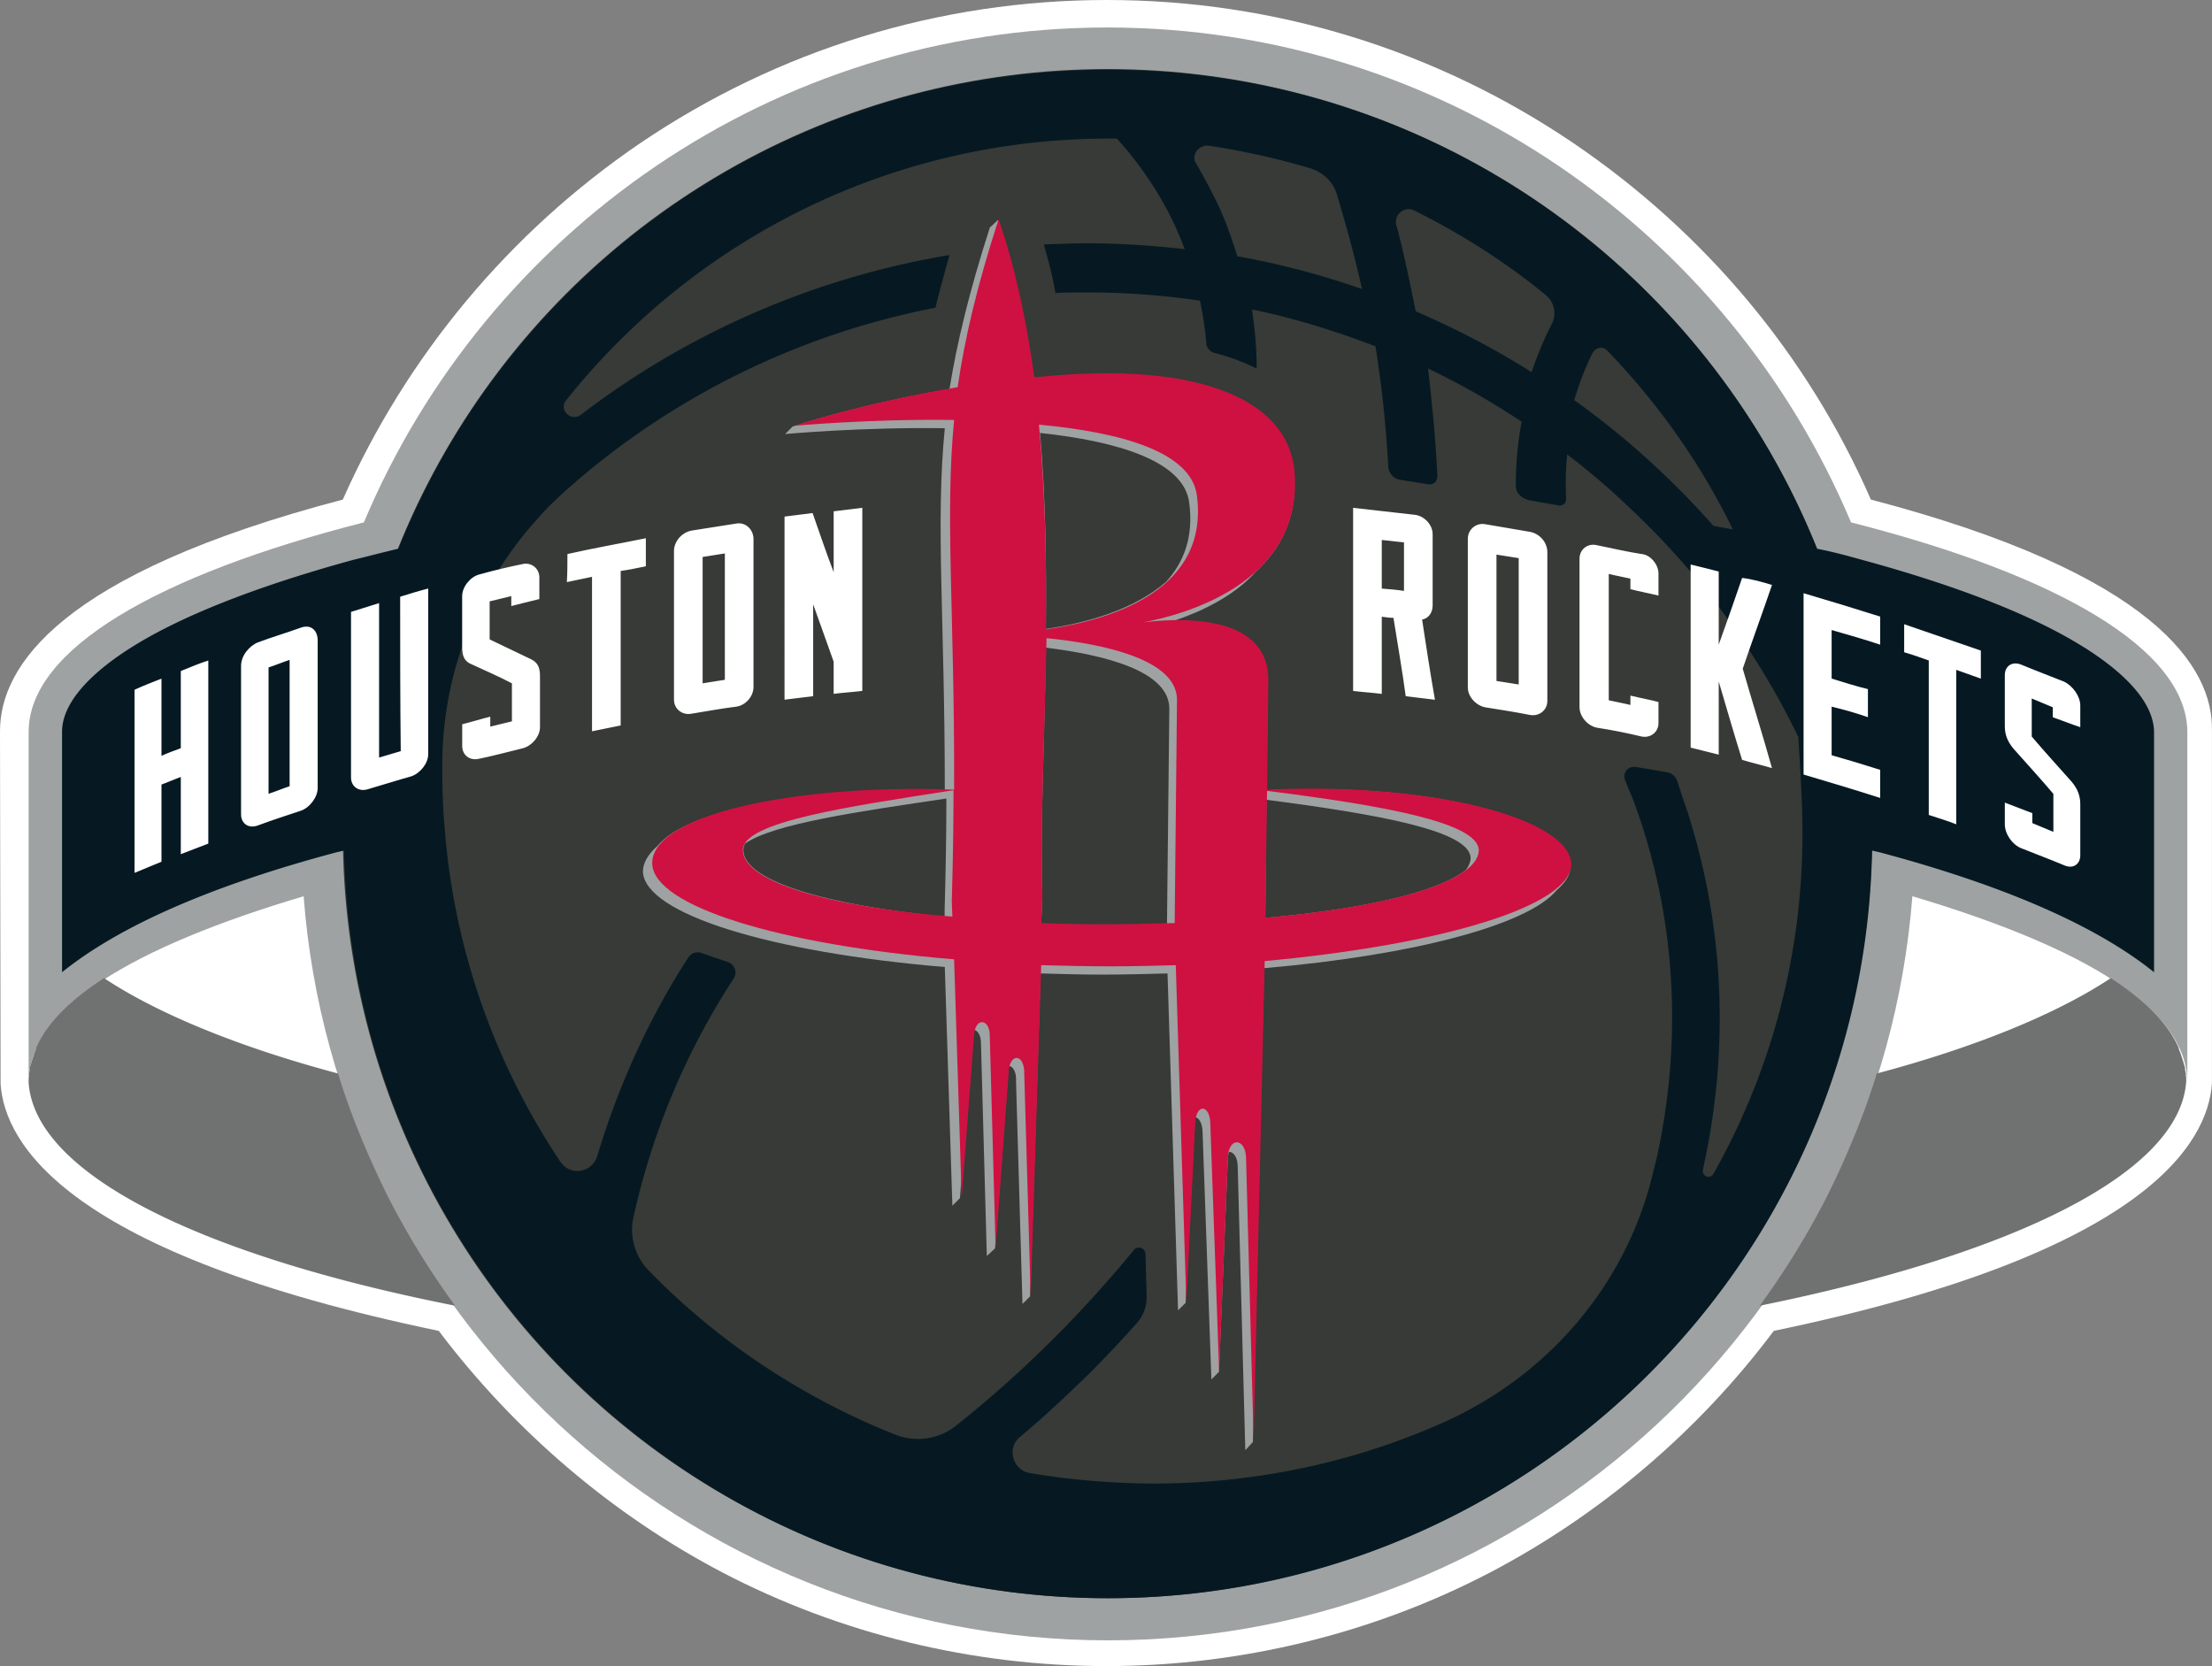
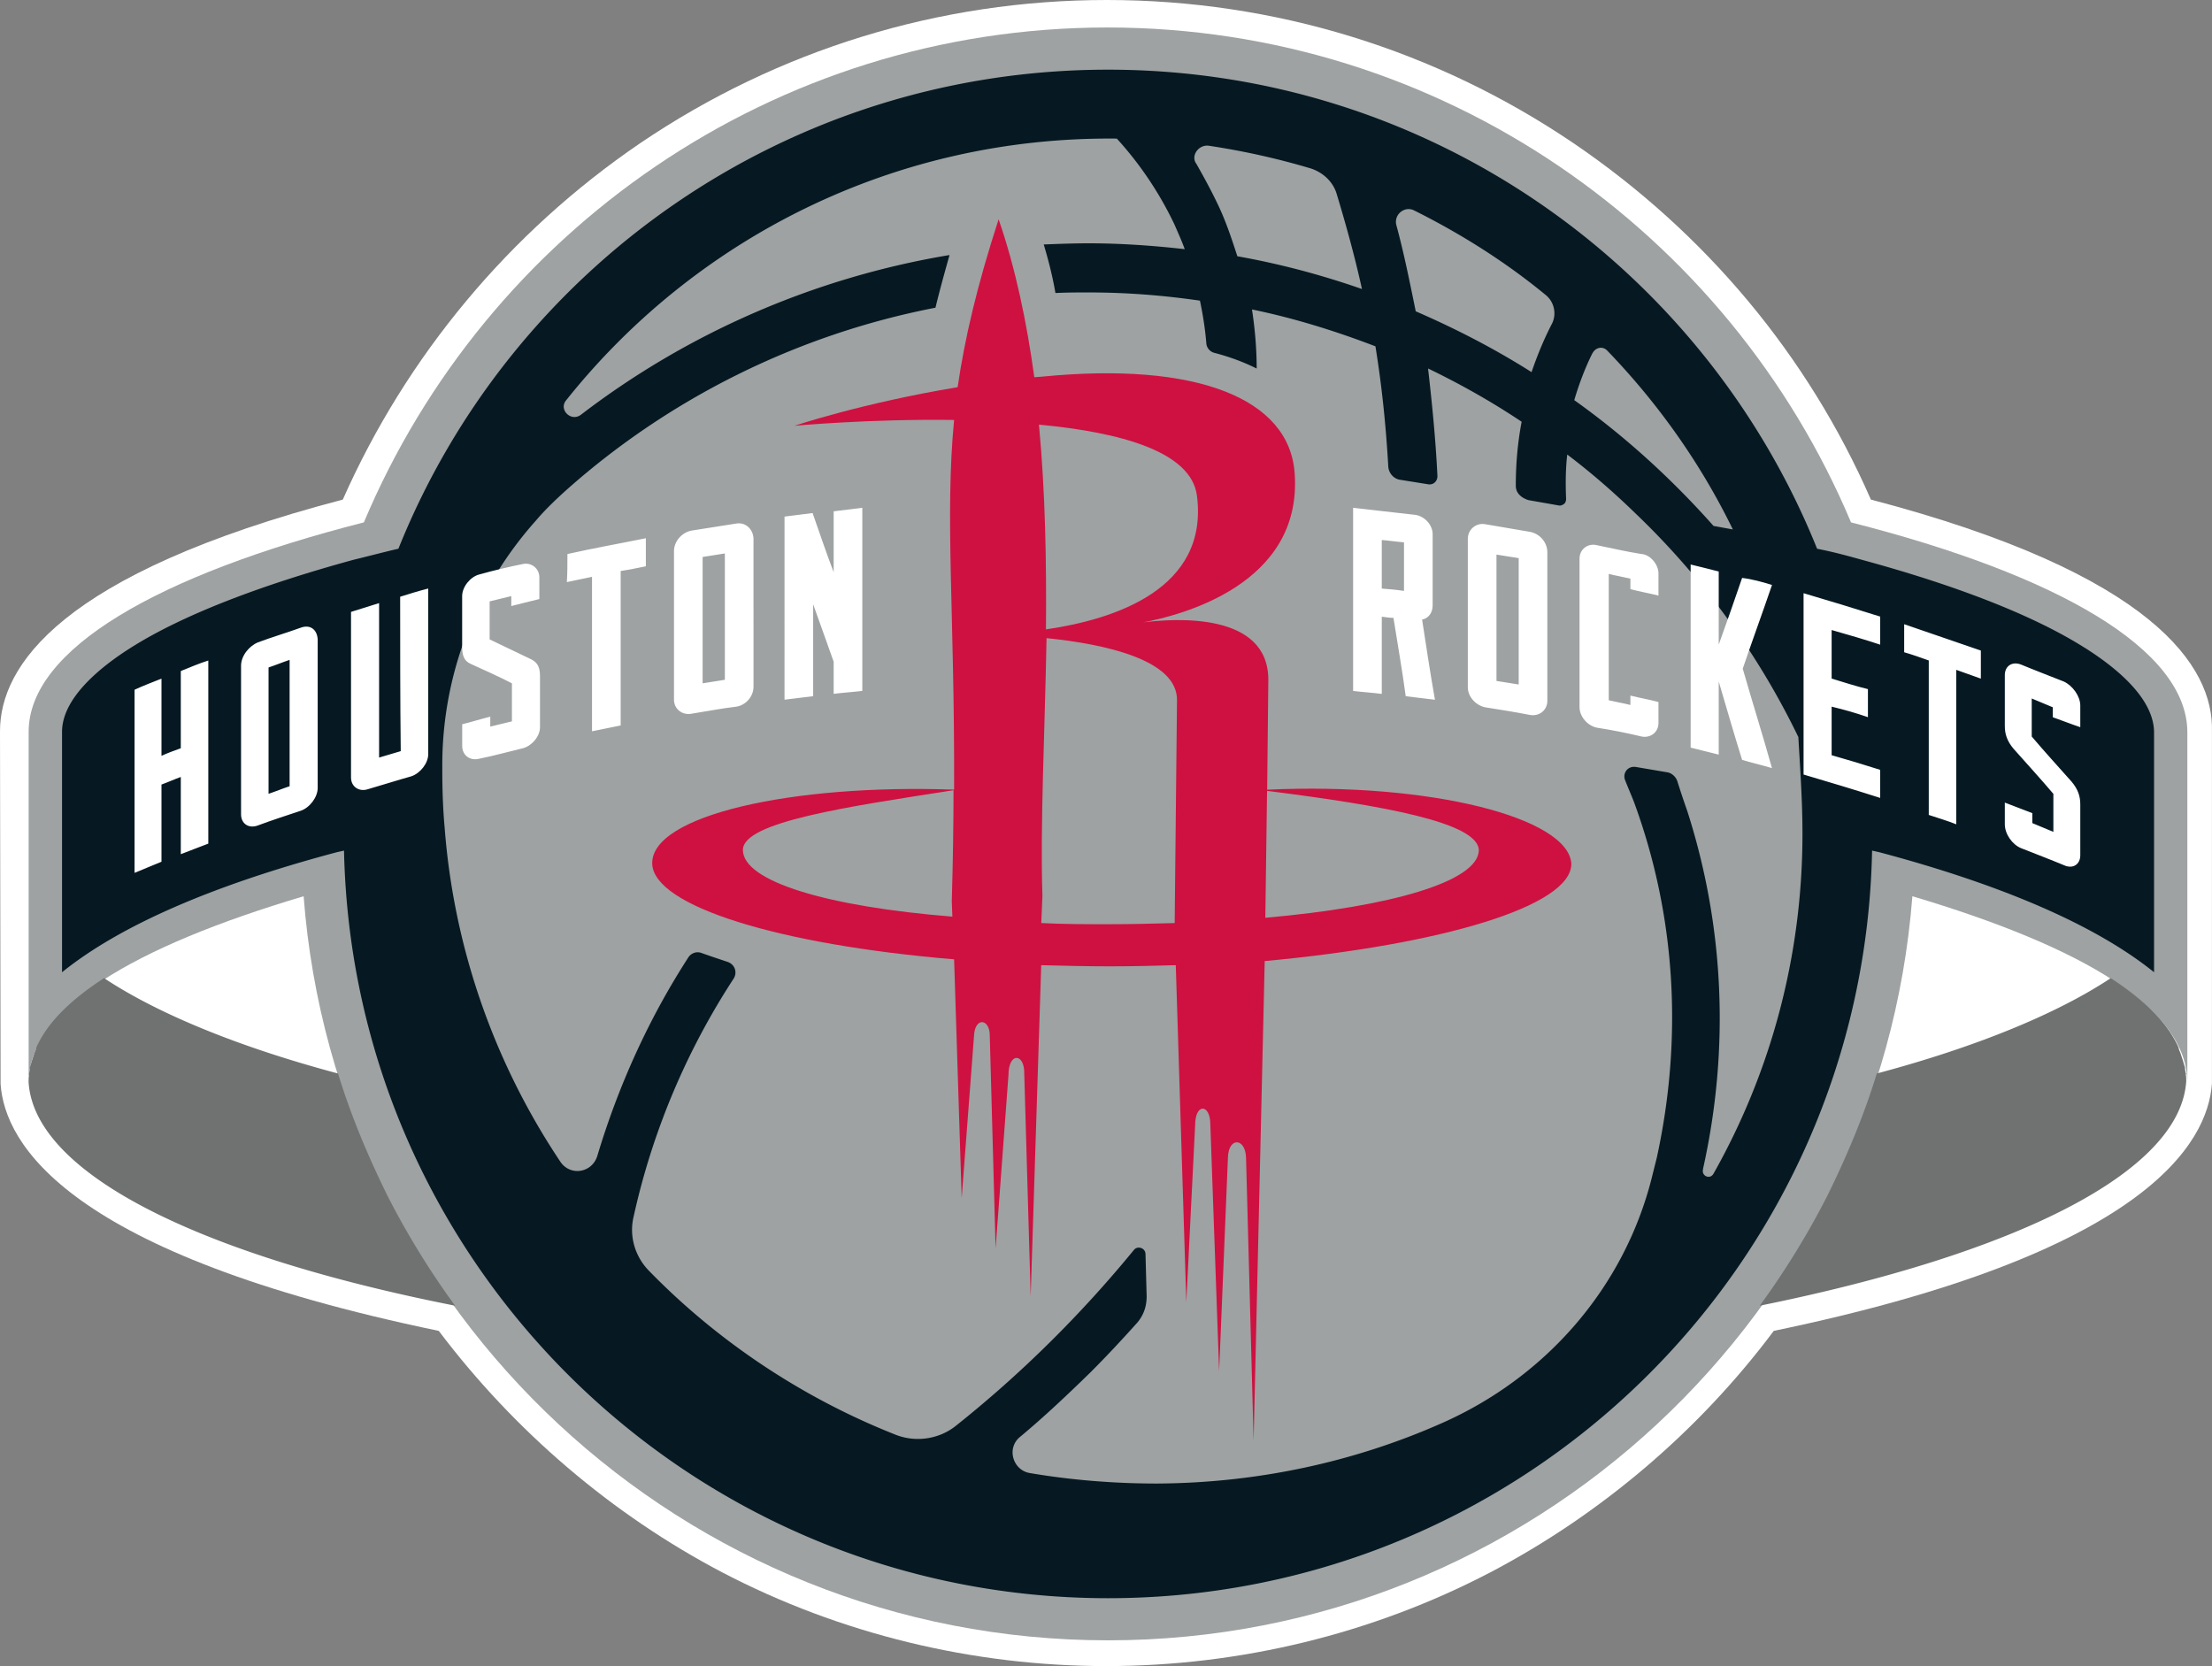
<svg xmlns="http://www.w3.org/2000/svg" id="Layer" viewBox="0 0 420 316.36">
  <rect x="0" y="0" width="420" height="316.36" fill="#808080" stroke="none" />
  <defs>
    <style>.cls-1{fill:#707271}.cls-1,.cls-4,.cls-5{stroke-width:0}.cls-4{fill:#fff}.cls-5{fill:#9ea2a2}</style>
  </defs>
  <path d="M355.23 94.86c-12-27.44-31.44-50.65-56.43-67.65C272.59 9.44 241.93 0 210.16 0s-62.43 9.44-88.64 27.21C96.75 44.09 77.2 67.53 65.09 94.86 11.33 108.97 0 126.52 0 138.85l.11 66.98c.78 11.33 12.55 32.21 83.2 46.88 14.33 18.99 32.88 34.88 53.87 45.88 22.33 11.66 47.54 17.77 72.87 17.77s50.54-6.11 72.87-17.77c20.99-11 39.66-26.88 53.87-45.88 70.65-14.66 82.42-35.66 83.2-46.99v-66.87c.33-12.22-11-29.88-64.76-43.99" class="cls-4" />
  <path d="M351.46 99.19C328.24 43.99 273.7 5.22 210.27 5.22S92.31 43.99 69.09 99.19c-39.21 10-63.65 24.1-63.65 39.77v66.65c0-14.11 19.77-25.77 52.21-35.43 6 78.98 72.2 141.29 152.73 141.29s146.63-62.43 152.73-141.29c32.44 9.66 52.21 21.33 52.21 35.43v-66.65c-.11-15.66-24.55-29.77-63.87-39.77Z" class="cls-5" />
  <path d="M414.99 203.72c0-.22-.11-.44-.11-.78s-.11-.56-.22-.89c0-.11-.11-.33-.11-.44-.11-.33-.22-.67-.33-1 0-.11-.11-.22-.11-.33-.11-.44-.33-.78-.44-1.22v-.11c-2.11-4.78-6.55-9.11-12.89-13.22-10.22 6.78-25.66 13.11-44.43 18.11-2.44 8-5.67 15.66-9.33 23.1a154 154 0 0 1-12.89 20.99c48.32-9.78 79.87-25.22 80.98-42.65 0-.44 0-.89-.11-1.33.11.11.11 0 0-.22ZM5.55 203.72c0-.22.11-.44.11-.78s.11-.56.22-.89c0-.11.11-.33.11-.44.11-.33.22-.67.33-1 0-.11.11-.22.11-.33.11-.44.33-.78.44-1.22v-.11c2.11-4.78 6.55-9.11 12.89-13.22 10.22 6.78 25.66 13.11 44.43 18.11 2.44 8 5.67 15.66 9.33 23.1a154 154 0 0 0 12.89 20.99c-48.32-9.55-79.87-24.99-80.98-42.43 0-.44 0-.89.11-1.33-.11-.11 0-.22 0-.44Z" class="cls-1" />
-   <circle cx="210.27" cy="158.29" r="145.18" style="stroke-width:0;fill:#373a36" />
  <path d="M395.78 122.97c-9.66-6.11-24.22-11.77-42.21-16.66-2.78-.78-5.67-1.56-8.55-2.11-21.44-53.32-73.65-90.97-134.63-90.97S97.08 50.76 75.65 104.19c-2.89.67-5.78 1.44-8.55 2.11-17.88 4.89-32.55 10.55-42.21 16.66-6 3.78-13.11 9.66-13.11 16v45.65c10.89-8.78 28.33-16.44 52.1-22.77.44-.11 1-.22 1.44-.33 1.67 78.76 66.09 141.96 145.07 141.96s143.52-63.2 145.07-141.96c.44.11 1 .22 1.44.33 23.77 6.33 41.21 14 52.1 22.77v-45.65c-.11-6.44-7.22-12.22-13.22-16ZM302.36 67.1c.56-1.11 1.89-1.44 2.78-.56 9.66 10 17.77 21.44 23.88 33.99-1.22-.22-2.44-.44-3.67-.67-7.89-8.89-16.77-17-26.44-23.88.89-3 2-6 3.44-8.89ZM268.59 40c8.89 4.44 17.33 9.78 24.88 16 1.67 1.33 2.11 3.67 1.22 5.44-1.56 3-2.78 6-3.89 9.22-7-4.44-14.33-8.22-21.99-11.55-1.11-5.44-2.22-11-3.67-16.33-.56-2.11 1.67-3.78 3.44-2.78Zm-39.1-12.33c6.66 1 13.11 2.44 19.44 4.33 2.33.78 4.22 2.55 4.89 4.89 1.78 5.89 3.44 11.89 4.78 17.99-7.66-2.67-15.55-4.78-23.66-6.22-1.11-3.44-2.22-6.78-3.78-10-1.22-2.55-2.55-5-4-7.55-1.11-1.44.33-3.67 2.33-3.44M342.24 158.3c0 23.44-6.11 45.43-16.88 64.54-.67 1.22-2.33.44-2-.78v-.11c5.11-22.88 4-46.21-3-67.98-.67-1.89-1.33-3.89-1.89-5.67-.33-.89-1.11-1.56-2-1.67l-5.89-1c-1.56-.22-2.55 1.22-2 2.55.56 1.44 1.11 2.67 1.67 4.11 7.89 21.44 9.33 44.65 4.33 67.54-.33 1.33-.67 2.67-1 4-5.33 20.88-20.22 37.77-39.88 46.43-16.55 7.33-34.88 11.33-53.98 11.44-8.22 0-16.44-.67-24.22-2-3.22-.56-4.44-4.78-1.78-6.89 4.67-3.89 9-8 13.33-12.22 3.11-3.11 6-6.22 8.89-9.44 1.22-1.44 1.78-3.11 1.78-5l-.22-8c0-1.22-1.56-1.67-2.22-.78-10.11 12.33-21.44 23.55-33.88 33.44-3.11 2.44-7.44 3.11-11.22 1.67-17.77-7-33.88-17.77-46.88-31.1-2.67-2.67-3.89-6.55-3-10.33 3.55-16.11 10-31.44 18.99-45.21.78-1.22.22-2.78-1.22-3.22-1.67-.56-3.33-1.11-4.89-1.67-.89-.33-1.89 0-2.44.78-7.55 11.66-13.33 24.44-17.33 37.77-1 3.22-5.11 3.89-7 1.11-12.33-18.44-20.22-40.21-21.99-63.54-.33-3.67-.44-7.33-.44-11v-1.22c.11-17.11 6.55-33.44 17.77-45.99 1.78-2.11 3.89-4.11 6-6 19.44-17.22 43.54-29.33 69.87-34.43.78-3.22 1.67-6.44 2.67-10-25.99 4.33-49.99 15-69.98 30.32-1.89 1.44-4.33-1-2.78-2.78 24.44-30.66 62.2-50.1 104.53-49.65a66.7 66.7 0 0 1 11 16.44c.67 1.56 1.33 3 1.89 4.55-6-.67-12.11-1.11-18.22-1.11-2.89 0-5.78.11-8.55.22.89 3 1.67 6 2.22 9.22 2.11-.11 4.22-.11 6.33-.11 7.22 0 14.22.56 21.11 1.56.56 2.67 1 5.44 1.22 8.22.11.78.67 1.44 1.44 1.67 3 .78 5.67 1.78 8.11 3 0-3.78-.33-7.55-.89-11.22 8.11 1.67 15.88 4.11 23.44 7 1.22 7.55 2 15.11 2.44 22.88.11 1.22 1 2.22 2.11 2.44l5.55.89c.89.11 1.67-.56 1.67-1.56-.33-6.89-1-13.66-1.78-20.44 6.22 3 12.11 6.33 17.77 10.11-.78 4.11-1.11 8.11-1.11 12.11 0 1 .44 1.67 1.22 2.22.33.22.78.44 1.22.56l5.67 1c.44.11.89-.11 1.22-.44.11-.22.22-.44.22-.78-.11-2.78-.11-5.67.22-8.44 4.55 3.44 8.89 7.22 13 11.22 12.66 12.11 23.22 26.55 30.88 42.43.33 5.89.78 12 .78 18.33Z" style="stroke-width:0;fill:#061922" />
  <path d="m240.49 150.07.22-20.88c0-9.78-10.22-11.44-17.77-11.33 5-1.67 11.22-4.55 15.44-9.22 4.67-4.33 8-10.22 7.33-18.66-1-14.22-18.66-21.22-47.99-18.33-.44 0-1 .11-1.44.11-1.44-10.44-3.55-20.66-6.78-29.99l-1.56 1.44c-3.89 12.11-6.22 21.77-7.66 30.66-17.55 3-29.77 7.11-29.77 7.11l-1.44 1.44s14.22-1.33 30.32-1.11c-1.78 18.33 0 35.77 0 68.76-26.1-.78-48.99 3.67-54.54 10.55-1.78 1.56-2.78 3.22-2.78 4.89.33 8 24.1 15.33 57.32 18.11l1.44 45.32 1.44-1.44 2.33-30.66c0-.56.11-1 .22-1.33.78.11 1.44 1 1.44 2.55l1.11 40.43 1.56-1.44 2.44-32.88c0-.78.11-1.33.22-1.78.78.11 1.44 1.22 1.33 3l1.22 42.21 1.44-1.44 2-61.32c3.89.11 7.78.22 11.66.22 4.22 0 8.33-.11 12.44-.22l2 63.98 1.44-1.44 1.67-33.55c0-.67.11-1.22.22-1.67.67.11 1.33 1.22 1.33 2.89l1.67 46.88 1.44-1.44 1.67-40.21c0-.56.11-1.11.22-1.56.89 0 1.67 1 1.67 2.89l1.44 53.76 1.44-1.56 2.11-89.97c28.44-2.44 50.1-8.22 55.54-14.77 1.78-1.56 2.67-3 2.67-4.67-.33-9.11-26.77-15.88-57.76-14.33m-61.09 23.99c-22.88-2.22-38.21-6.89-38.21-12.66 0-.44.11-.89.33-1.22 5.33-3.78 21.77-6.11 38.21-8.55 0 6.44-.11 13.44-.33 21.11v1.33Zm46.43-78.64c.89 6.44-1 11.33-4.33 15-6 5.33-15.22 7.89-22.88 9 .11-12.22 0-24.77-1.11-37.21 14.66 1.56 27.33 5.33 28.33 13.22m-4.22 79.98c-3.55.11-7.22.22-11 .22-4.44 0-8.66-.11-12.89-.22l.22-5.11c-.44-13.22.44-29.77.67-47.32 10.77 1.33 23.66 4.33 23.44 11.77zm56.76-10.22c-5.33 4.22-19.44 7.44-38.1 9.11l.22-22.44c21.33 2.78 38.77 5.89 38.77 11.11 0 .67-.33 1.44-.89 2.22" class="cls-5" />
  <path d="M298.36 164.06c-.44-8.78-26.77-15.55-57.76-14.11l.22-20.88c0-12.89-17.77-11.66-23.77-10.89 7-1.33 30.32-7.11 28.77-28.33-1-14.22-18.66-21.22-47.99-18.33-.44 0-1 .11-1.44.11-1.44-10.44-3.55-20.66-6.78-29.99-4.11 12.66-6.44 22.66-7.78 31.88-18.11 3-30.99 7.33-30.99 7.33s14.22-1.33 30.32-1.11c-1.78 18.55.11 36.32 0 70.2-30.77-1.11-57.65 4.89-57.32 14.11.33 8 23.99 15.33 57.32 18.11l1.44 45.32 2.33-30.66c.11-3.78 3-3.44 3-.22l1.11 40.43 2.44-32.88c0-4.44 3.11-4.22 3-.22l1.22 42.21 2-62.87c4.33.11 8.66.22 13.11.22s8.33-.11 12.44-.22l2 63.98 1.67-33.55c0-4.33 2.89-4.11 2.89-.22l1.67 46.88 1.67-40.54c.11-4 3.33-3.78 3.44 0l1.44 53.76 2.11-91.31v.22c33.66-3.11 58.21-10.44 58.21-18.44m-71.09-69.98c2.33 17.77-15.66 23.55-28.66 25.44.11-12.66-.11-25.99-1.33-38.88 15.44 1.44 28.88 5.11 29.99 13.44m-86.2 67.31c0-5.33 19.99-8.22 39.99-11.33 0 6.44-.11 13.44-.33 21.11l.11 2.89c-23.66-1.89-39.77-6.66-39.77-12.66m56.65 13.88.22-5.11c-.44-13.55.44-30.66.78-48.99 11 1.11 24.99 4.11 24.77 11.89l-.44 42.21c-4 .11-8.11.22-12.44.22-4.44 0-8.66 0-12.89-.22m42.54-1 .33-24.1c21.99 2.78 40.21 6 40.21 11.33-.22 5.89-16.66 10.66-40.54 12.77" style="stroke-width:0;fill:#ce1141" />
  <path d="M57.1 119.19c-2.78 1-5.44 1.78-8.11 2.78-1.67.67-3.22 2.55-3.22 4.44v28.21c0 1.78 1.44 2.78 3.22 2.11 2.67-1 5.44-1.89 8.11-2.78 1.67-.56 3.22-2.55 3.22-4.33v-28.21c-.11-1.89-1.44-2.89-3.22-2.22m-2.11 30.1c-1.33.44-2.67 1-4 1.44v-23.99c1.33-.44 2.67-1 4-1.44zm84.75-49.87c-2.78.44-5.67.89-8.44 1.33-1.78.33-3.33 2-3.33 3.89v28.21c0 1.78 1.56 3 3.33 2.67 2.78-.44 5.67-1 8.44-1.33 1.78-.22 3.33-1.89 3.33-3.78V102.2c-.11-1.78-1.56-3.11-3.33-2.78m-2.11 29.66c-1.44.22-2.78.44-4.22.67v-23.99c1.44-.22 2.78-.44 4.22-.67zm-61.65-15.77c1.78-.56 3.55-1.11 5.33-1.56v31.44c0 1.78-1.56 3.67-3.22 4.22-2.78.78-5.55 1.67-8.22 2.44-1.67.56-3.22-.44-3.22-2.22v-31.44c1.78-.56 3.55-1.11 5.33-1.67v29.33c1.44-.44 2.67-.78 4.11-1.22-.11-9.78-.11-19.55-.11-29.33Zm-41.65 14.11c1.67-.67 3.44-1.44 5.22-2v34.77c-1.67.67-3.55 1.33-5.22 2v-14.66c-1.22.44-2.44 1-3.67 1.44v14.66c-1.67.67-3.44 1.44-5.11 2.11v-34.77c1.67-.78 3.44-1.44 5.11-2.11v14.66c1.22-.56 2.44-1 3.67-1.44zm73.42-22.22c4.89-1.11 10-2 14.88-3v5.33c-1.67.33-3.22.67-4.78.89v29.33c-1.78.33-3.67.78-5.44 1.11v-29.33c-1.67.33-3.11.67-4.78 1 .11-1.67.11-3.44.11-5.33Zm55.98-8.78v34.77c-1.78.22-3.67.33-5.44.56v-6.11c-1.33-3.67-2.55-7.22-3.89-10.89v17.44c-1.78.22-3.67.44-5.44.67V98.09c1.78-.22 3.55-.44 5.33-.67 1.33 3.78 2.55 7.44 4 11.22V97.09c1.89-.22 3.67-.44 5.44-.67m-61.32 13.22v4.11c-1.78.44-3.67.89-5.33 1.33v-1.89c-1.44.33-2.67.67-4.11 1v7.22c2.55 1.22 5.11 2.44 7.89 3.78 1.33.67 1.67 1.67 1.67 3.22v9.66c0 1.78-1.56 3.55-3.22 4-2.78.67-5.55 1.44-8.33 2-1.78.44-3.22-.67-3.22-2.44v-4.11c1.78-.44 3.55-1 5.33-1.44v1.89c1.44-.33 2.67-.67 4.11-1v-7.22c-2.55-1.33-5.11-2.44-7.78-3.67-1.33-.56-1.67-1.67-1.67-3.22v-9.66c0-1.78 1.56-3.67 3.22-4.11 2.78-.78 5.55-1.44 8.33-2 1.67-.33 3.11.89 3.11 2.55m188.06-8.66c-2.78-.44-5.67-1-8.44-1.44-1.78-.33-3.33 1-3.33 2.78v28.21c0 1.78 1.56 3.44 3.33 3.78 2.78.44 5.67.89 8.44 1.44 1.78.33 3.33-.89 3.33-2.67v-28.21c0-1.89-1.44-3.55-3.33-3.89m-2.11 28.99c-1.44-.22-2.78-.44-4.22-.67v-23.99c1.44.22 2.78.44 4.22.67zm73.2-11.44c4.89 1.67 9.66 3.33 14.55 5v5.33c-1.56-.56-3.11-1.11-4.67-1.67v29.33c-1.67-.67-3.55-1.22-5.22-1.78v-29.33c-1.56-.56-3.11-1.11-4.67-1.56v-5.33Zm28.21 17.66v-1.89c-1.33-.56-2.67-1.11-4-1.67v7.22c2.44 2.89 5 5.67 7.55 8.55 1.22 1.44 1.67 2.78 1.67 4.33v9.66c0 1.78-1.44 2.67-3.11 1.89-2.67-1.11-5.33-2.11-8.11-3.22-1.67-.67-3.11-2.67-3.11-4.55v-4.11c1.67.67 3.55 1.33 5.22 2v1.89c1.33.56 2.67 1.11 4 1.67v-7.22c-2.44-2.89-5-5.67-7.55-8.55-1.22-1.44-1.67-2.78-1.67-4.33v-9.66c0-1.78 1.44-2.67 3.11-2 2.67 1.11 5.33 2.11 8.11 3.22 1.67.78 3.11 2.78 3.11 4.55v4.11c-1.67-.56-3.33-1.22-5.22-1.89m-53.32-25.1c-1.78 5.22-3.78 10.66-5.55 15.88 1.78 6.22 3.78 12.55 5.55 18.88-1.89-.56-3.78-1-5.67-1.56-1.56-5-3-10-4.44-14.88v13.88c-1.78-.44-3.55-.89-5.33-1.33v-34.77c1.78.44 3.67.89 5.33 1.33v13.88c1.56-4.33 3-8.44 4.44-12.66 1.89.22 3.89.78 5.67 1.33Zm-21.55-2.22v4.22c-1.78-.44-3.67-.78-5.33-1.22v-2c-1.44-.33-2.78-.56-4.11-.89v23.99c1.44.33 2.78.56 4.11.89v-1.78c1.78.44 3.67.78 5.33 1.22v4c0 1.78-1.56 2.89-3.22 2.55-2.78-.67-5.55-1.22-8.44-1.67-1.78-.33-3.33-2.11-3.33-3.89v-28.21c0-1.78 1.56-3 3.33-2.55 2.78.56 5.55 1.22 8.44 1.67 1.67.11 3.22 2 3.22 3.67m-42.88 6.11v-13.55c0-1.78-1.56-3.44-3.33-3.67-4-.44-7.89-.89-11.77-1.33v34.77c1.78.22 3.67.33 5.44.56V117.1c.78.11 1.56.22 2.22.22.78 4.89 1.67 10 2.33 14.88 1.78.22 3.67.44 5.55.67-.89-5-1.67-10.22-2.44-15.22 1.22-.22 2-1.33 2-2.67m-5.44-2.78c-1.44-.22-2.78-.33-4.22-.44v-9.22c1.44.11 2.78.33 4.22.44zm75.87.44c4.89 1.44 9.66 2.89 14.55 4.44v5.33c-3-1-6.11-1.89-9.22-2.78v9.22c2.22.67 4.55 1.44 6.89 2v5.33c-2.22-.78-4.55-1.44-6.89-2v9.22c3.11.89 6.11 1.78 9.22 2.78v5.33c-4.89-1.56-9.66-3-14.55-4.44z" class="cls-4" />
</svg>